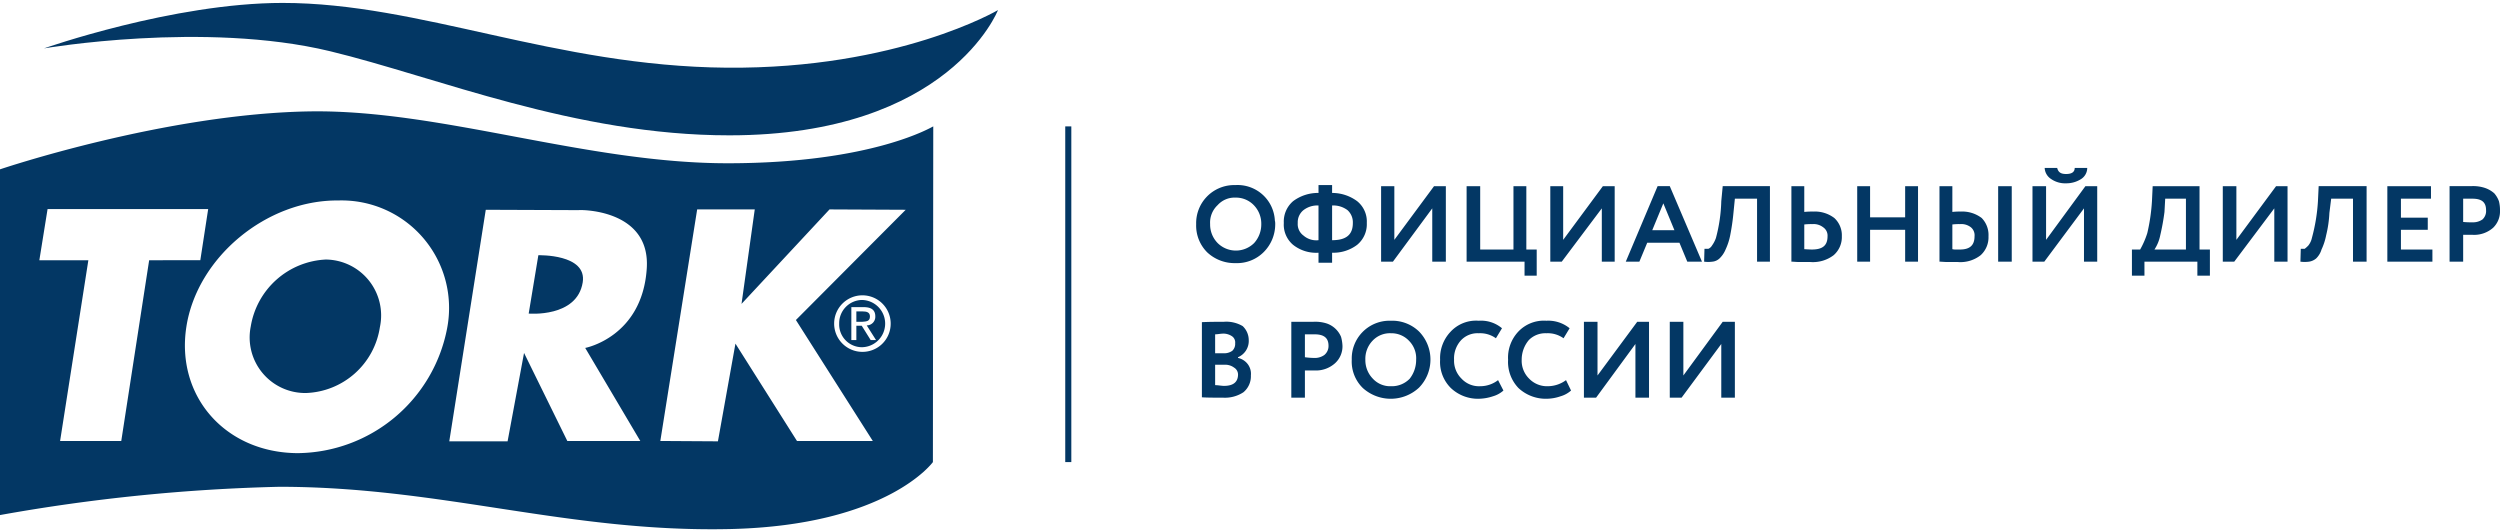
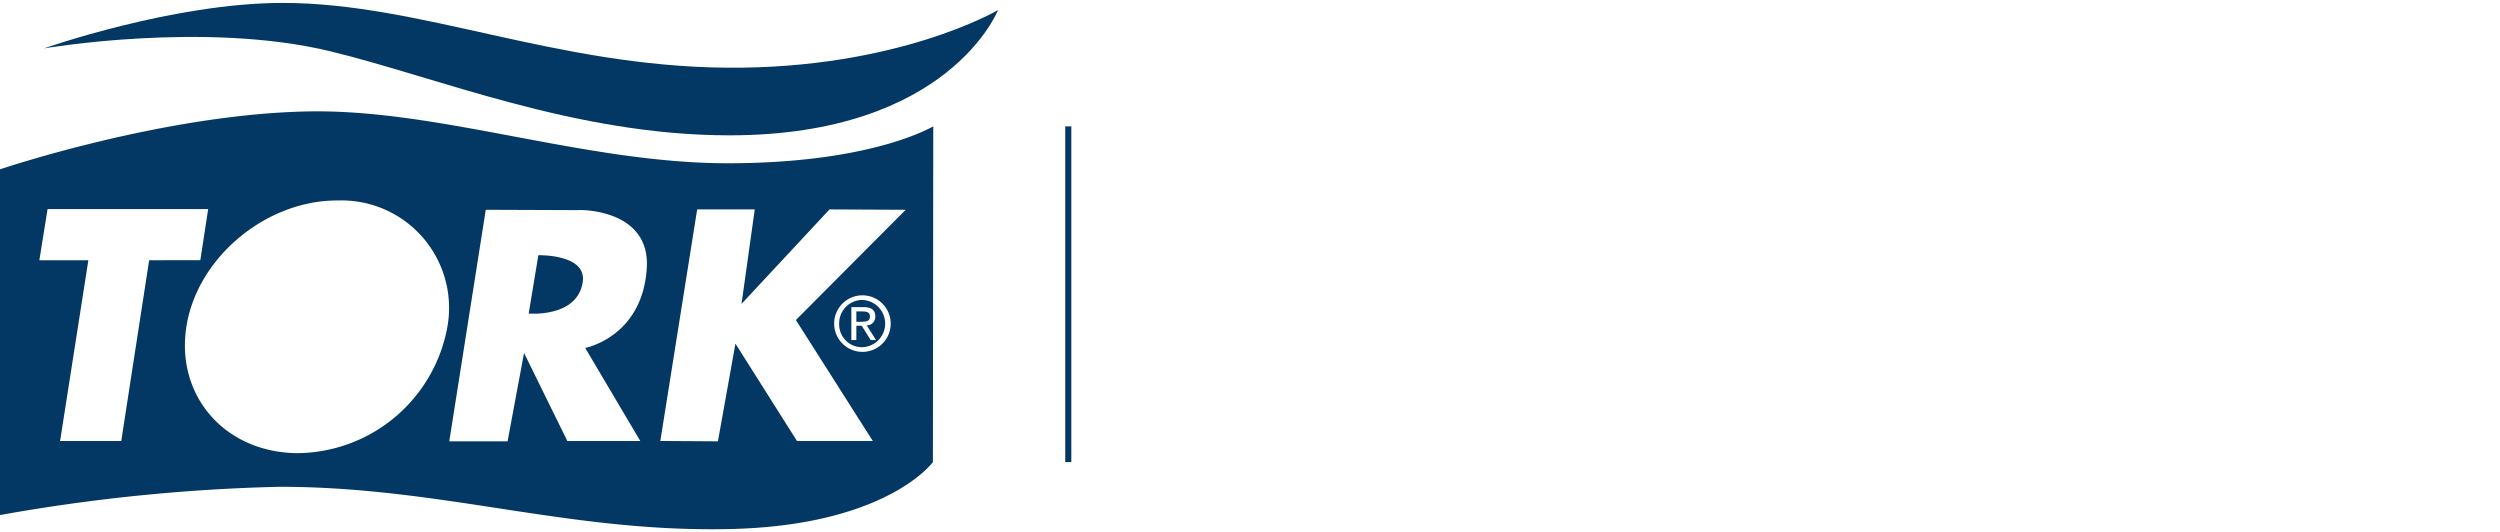
<svg xmlns="http://www.w3.org/2000/svg" id="Слой_1" data-name="Слой 1" viewBox="0 0 199.587 42.019" width="202px" height="43px">
  <defs>
    <style> .cls-1, .cls-2 { fill: #033764; } .cls-1 { fill-rule: evenodd; } </style>
  </defs>
  <title>tork_logo</title>
  <g>
    <path class="cls-1" d="M3.513,3.629S13.822,0,22.56,0c10.995,0,21.704,5.057,35.468,5.171,13.65.114,21.646-4.6,21.646-4.6s-3.884,10-21.447,10c-12.337,0-23.36-4.657-31.87-6.714C16.306,1.429,3.513,3.629,3.513,3.629Z" />
    <path class="cls-1" d="M63.54,25.314,69.68,34.971H63.626L58.714,27.2,57.315,35l-4.598-.029,2.941-18.486H60.256l-1.057,7.543,7.025-7.543,6.083.029Zm5.283,2.543A2.257,2.257,0,1,1,71.108,25.6a2.249,2.249,0,0,1-2.285,2.257M51.632,21.229c-.371,5.457-4.912,6.314-4.912,6.314l4.398,7.429H45.292l-3.455-7.029L40.523,35H35.868l2.913-18.486,7.425.029c0-.029,5.769-.143,5.426,4.686m-15.935,4.743a12.276,12.276,0,0,1-11.937,9.971c-5.769-.029-9.738-4.543-8.881-10.086s6.397-10.143,12.137-10.086a8.581,8.581,0,0,1,8.681,10.2m-26.016,9H4.798l2.256-14.429H3.141l.657-4.086H16.62l-.628,4.086H11.908ZM58.086,12.8C46.806,12.8,35.297,8.543,24.902,8.657,13.251,8.8,0,13.286,0,13.286v27.6a145.145,145.145,0,0,1,22.303-2.257c13.022,0,23.103,3.686,36.097,3.371,12.451-.314,16.078-5.343,16.078-5.343l.029-26.8c0-.029-4.741,2.943-16.42,2.943Z" />
    <path class="cls-1" d="M69.452,25.029c0-.343-.286-.4-.571-.4h-.514v.829h.457c.343-.029.628-.029.628-.429Z" />
    <path class="cls-1" d="M42.979,20.143,42.208,24.8s3.855.343,4.312-2.486c.371-2.286-3.541-2.171-3.541-2.171Z" />
-     <path class="cls-1" d="M26.016,20.486a6.379,6.379,0,0,0-5.997,5.343,4.437,4.437,0,0,0,4.398,5.314,6.186,6.186,0,0,0,5.911-5.257,4.463,4.463,0,0,0-4.312-5.4Z" />
    <path class="cls-1" d="M69.509,26.914l-.714-1.143h-.428v1.143h-.4V24.286h.971c.628,0,.942.229.942.743a.684.684,0,0,1-.685.714l.742,1.171Zm-.685-3.2A1.854,1.854,0,0,0,66.996,25.6a1.819,1.819,0,0,0,1.828,1.886,1.886,1.886,0,0,0,0-3.771Z" />
-     <path class="cls-1" d="M137.418,27.229l-3.17,4.286h-.942V25.457H134.391v4.286l3.141-4.286h.971v6.057h-1.085Zm62.169-10.571v-.114h0v-.029h0a2.819,2.819,0,0,0-.086-.686,2.027,2.027,0,0,0-.371-.629,2.183,2.183,0,0,0-.742-.429,2.992,2.992,0,0,0-1.114-.143h-1.713v6.029H196.646V18.514h.771a2.281,2.281,0,0,0,1.628-.571,1.818,1.818,0,0,0,.543-1.286ZM130.564,27.229,127.423,31.514h-.971V25.457h1.085v4.286l3.17-4.286h.942v6.057h-1.085Zm-5.54,2.886.4.829a2.135,2.135,0,0,1-.828.457,3.503,3.503,0,0,1-1.114.2,3.191,3.191,0,0,1-2.256-.857,3.008,3.008,0,0,1-.828-2.257,3.032,3.032,0,0,1,.8-2.229,2.811,2.811,0,0,1,2.256-.886,2.692,2.692,0,0,1,1.856.6l-.485.8a2.148,2.148,0,0,0-1.371-.4,1.848,1.848,0,0,0-1.399.543,2.418,2.418,0,0,0-.571,1.571A2.003,2.003,0,0,0,122.083,30a1.981,1.981,0,0,0,1.485.6,2.477,2.477,0,0,0,1.456-.486Zm-5.426,0,.428.829a2.135,2.135,0,0,1-.828.457,3.815,3.815,0,0,1-1.114.2,3.144,3.144,0,0,1-2.256-.857,2.925,2.925,0,0,1-.857-2.257,3.056,3.056,0,0,1,.828-2.229,2.776,2.776,0,0,1,2.256-.886,2.601,2.601,0,0,1,1.856.6l-.485.8a2.148,2.148,0,0,0-1.371-.4,1.808,1.808,0,0,0-1.399.543,2.149,2.149,0,0,0-.571,1.571A2.003,2.003,0,0,0,116.685,30a1.899,1.899,0,0,0,1.485.6,2.331,2.331,0,0,0,1.428-.486Zm-10.595-1.629A2.115,2.115,0,0,0,109.603,30a1.879,1.879,0,0,0,1.456.6,1.981,1.981,0,0,0,1.485-.6,2.427,2.427,0,0,0,.514-1.514,1.979,1.979,0,0,0-.571-1.514,1.919,1.919,0,0,0-1.428-.6,1.899,1.899,0,0,0-1.485.6,2.09,2.09,0,0,0-.571,1.514Zm-1.085,0a3.013,3.013,0,0,1,2.941-3.114h.2a3.078,3.078,0,0,1,2.227.857,3.209,3.209,0,0,1,0,4.486,3.319,3.319,0,0,1-4.484.029,2.95,2.95,0,0,1-.885-2.257Zm-2.97-2.029h-.771v1.829a6.027,6.027,0,0,0,.742.057,1.311,1.311,0,0,0,.8-.229.922.922,0,0,0,.343-.743c0-.629-.371-.914-1.114-.914Zm-.771,2.886v2.171H103.092V25.457h1.742a2.992,2.992,0,0,1,1.114.143,1.91,1.91,0,0,1,1.114,1.057,3.103,3.103,0,0,1,.114.714,1.816,1.816,0,0,1-.6,1.4,2.281,2.281,0,0,1-1.628.571ZM97.695,26.4c-.257,0-.485.057-.685.057v1.514h.714a1.111,1.111,0,0,0,.657-.2.756.756,0,0,0,.228-.6.598.598,0,0,0-.228-.543A1.23,1.23,0,0,0,97.695,26.4Zm.057,2.486h-.742v1.629c.257,0,.485.057.714.057.743,0,1.114-.314,1.114-.914a.647.647,0,0,0-.314-.543,1.177,1.177,0,0,0-.771-.229Zm-1.799,2.6v-6c.628-.029,1.199-.029,1.742-.029A2.575,2.575,0,0,1,99.208,25.8a1.538,1.538,0,0,1,.485,1.114,1.407,1.407,0,0,1-.857,1.371v.057a1.328,1.328,0,0,1,.771.486,1.282,1.282,0,0,1,.257.914,1.65,1.65,0,0,1-.6,1.343,2.686,2.686,0,0,1-1.628.429c-.685,0-1.257,0-1.685-.029ZM197.389,15.629H196.646v1.857a6.208,6.208,0,0,0,.742.029,1.311,1.311,0,0,0,.8-.229.911.911,0,0,0,.286-.743c0-.629-.343-.914-1.085-.914Zm-3.198,5.029h-3.598V14.629h3.484v1h-2.399v1.514h2.142v.971h-2.142v1.571h2.513Zm-5.255,0h-1.085V15.629h-1.742l-.143,1.143a9.139,9.139,0,0,1-.257,1.771,4.873,4.873,0,0,1-.371,1.143A1.654,1.654,0,0,1,184.909,20.4a1.149,1.149,0,0,1-.571.257,2.751,2.751,0,0,1-.685,0l.029-1.029h.314a2.577,2.577,0,0,0,.286-.257,1.463,1.463,0,0,0,.286-.6,14.396,14.396,0,0,0,.485-2.943l.057-1.2h3.827ZM181.568,16.4l-3.198,4.257h-.914V14.629h1.085v4.286l3.17-4.286h.914v6.029h-1.057Zm-8.71-.771-.057,1.057a18.445,18.445,0,0,1-.343,1.886,3.172,3.172,0,0,1-.457,1.114h2.513V15.629Zm-1.656,6.143h-1V19.686h.657a6.773,6.773,0,0,0,.571-1.314,15.165,15.165,0,0,0,.371-2.543l.057-1.2h3.741v5.057h.828v2.086h-1V20.657h-4.226Zm-7.968-8.6h1c.086.343.286.486.714.486s.685-.143.685-.486h1a1.052,1.052,0,0,1-.485.886,2.177,2.177,0,0,1-1.199.343,1.966,1.966,0,0,1-1.199-.343,1.112,1.112,0,0,1-.514-.886ZM166.375,16.4l-3.17,4.257h-.942V14.629h1.085v4.286l3.141-4.286h.942v6.029h-1.057Zm-11.537-1.771h1.028v2.057a5.053,5.053,0,0,1,.657-.029,2.565,2.565,0,0,1,1.685.514,1.936,1.936,0,0,1,.543,1.457,1.928,1.928,0,0,1-.628,1.514,2.62,2.62,0,0,1-1.828.543h-.8c-.257,0-.485-.029-.657-.029Zm1.628,3.029a4.216,4.216,0,0,0-.6.029v1.971a.971.971,0,0,0,.286.029h.314c.771,0,1.171-.314,1.171-1.057a.822.822,0,0,0-.286-.714,1.247,1.247,0,0,0-.885-.257Zm4.141,3h-1.085V14.629h1.085Zm-7.482,0h-1.028V18.114h-2.799v2.543h-1.028V14.629h1.028v2.486h2.799V14.629h1.028Zm-10.109-6.029h1.028v2.057a5.966,5.966,0,0,1,.714-.029,2.565,2.565,0,0,1,1.685.514,1.88,1.88,0,0,1,.6,1.457,1.914,1.914,0,0,1-.657,1.514,2.736,2.736,0,0,1-1.856.543h-.857c-.257,0-.485-.029-.657-.029Zm1.656,3.029a4.625,4.625,0,0,0-.628.029v1.971c.4.029.6.029.6.029.857,0,1.257-.314,1.257-1.057a.797.797,0,0,0-.343-.714,1.247,1.247,0,0,0-.885-.257Zm-3.37,3h-1.028V15.629h-1.771l-.114,1.143a17.625,17.625,0,0,1-.257,1.771,4.871,4.871,0,0,1-.371,1.143,2.11,2.11,0,0,1-.485.714.963.963,0,0,1-.571.257,2.525,2.525,0,0,1-.657,0l.029-1.029H136.39a.625.625,0,0,0,.286-.257,2.406,2.406,0,0,0,.314-.6,12.625,12.625,0,0,0,.428-2.943l.114-1.2h3.77ZM133.677,18.143,132.792,16l-.885,2.143Zm-2.799,2.514h-1.085l2.542-6.029h.971l2.57,6.029H134.705l-.628-1.514h-2.57ZM127.88,16.4l-3.198,4.257h-.914V14.629h1.028v4.286l3.17-4.286h.942v6.029h-1.028Zm-6.168,4.257h-4.626V14.629h1.085v5.057h2.656V14.629h1.028v5.057h.828v2.086h-.971ZM114.344,16.4l-3.141,4.257H110.26V14.629h1.057v4.286l3.17-4.286h.942v6.029H114.344Zm-10.738,1.171a1.124,1.124,0,0,0,.457,1,1.555,1.555,0,0,0,1.199.371V16.171a1.818,1.818,0,0,0-1.199.371,1.241,1.241,0,0,0-.457,1.029Zm4.398,0a1.302,1.302,0,0,0-.428-1.029,1.895,1.895,0,0,0-1.228-.371v2.771c1.114,0,1.656-.429,1.656-1.371Zm-1.656,3.171h-1.085v-.8a2.959,2.959,0,0,1-2.028-.629,2.106,2.106,0,0,1-.742-1.743,2.142,2.142,0,0,1,.742-1.743,3.309,3.309,0,0,1,2.028-.657v-.629h1.085v.629a3.352,3.352,0,0,1,1.999.657,2.084,2.084,0,0,1,.771,1.743,2.129,2.129,0,0,1-.771,1.743,3.146,3.146,0,0,1-1.999.629Zm-9.738-3.086a2.115,2.115,0,0,0,.6,1.514,2.067,2.067,0,0,0,2.913,0,2.217,2.217,0,0,0,.571-1.514,2.115,2.115,0,0,0-.6-1.514,1.982,1.982,0,0,0-1.456-.6,1.819,1.819,0,0,0-1.428.6,1.904,1.904,0,0,0-.6,1.514Zm-1.114,0a3.037,3.037,0,0,1,2.97-3.114h.171a2.979,2.979,0,0,1,3.141,2.829.972.972,0,0,1,.029.286,3.134,3.134,0,0,1-.914,2.229,3.011,3.011,0,0,1-2.256.886,3.191,3.191,0,0,1-2.256-.857,3.014,3.014,0,0,1-.885-2.257Z" />
    <rect class="cls-2" x="85.044" y="9.857" width="0.485" height="26.8" />
  </g>
</svg>